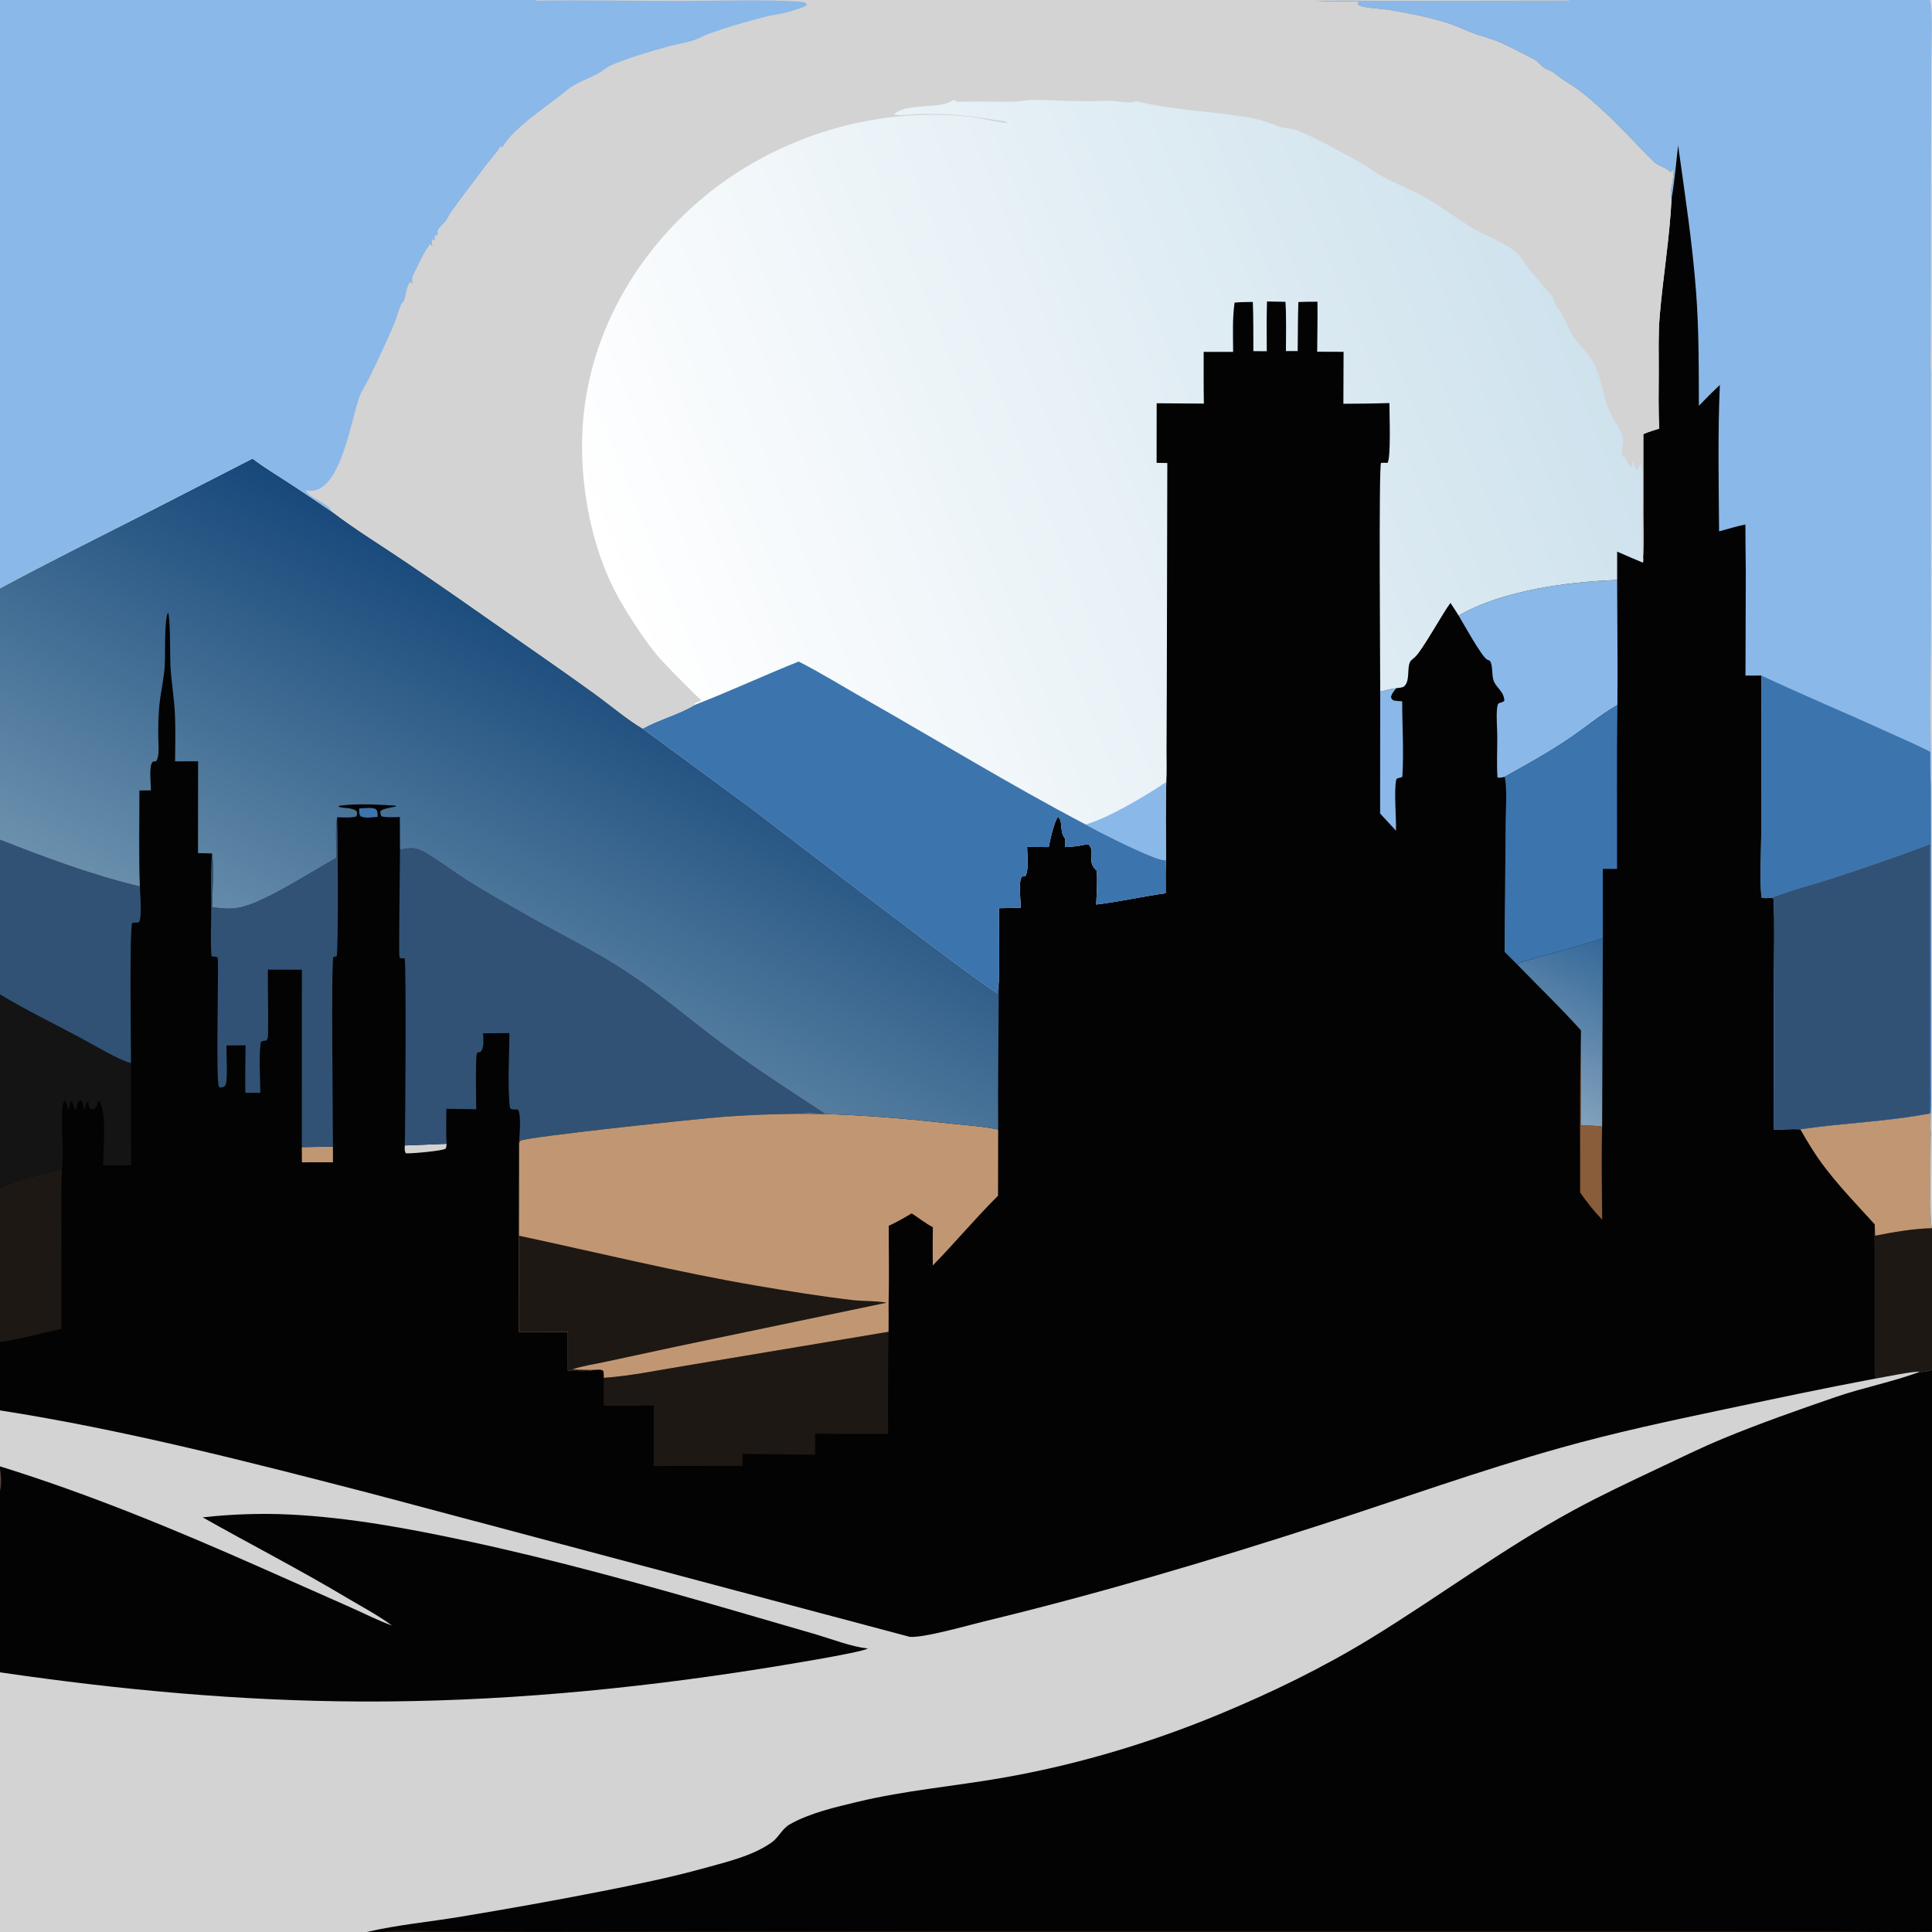
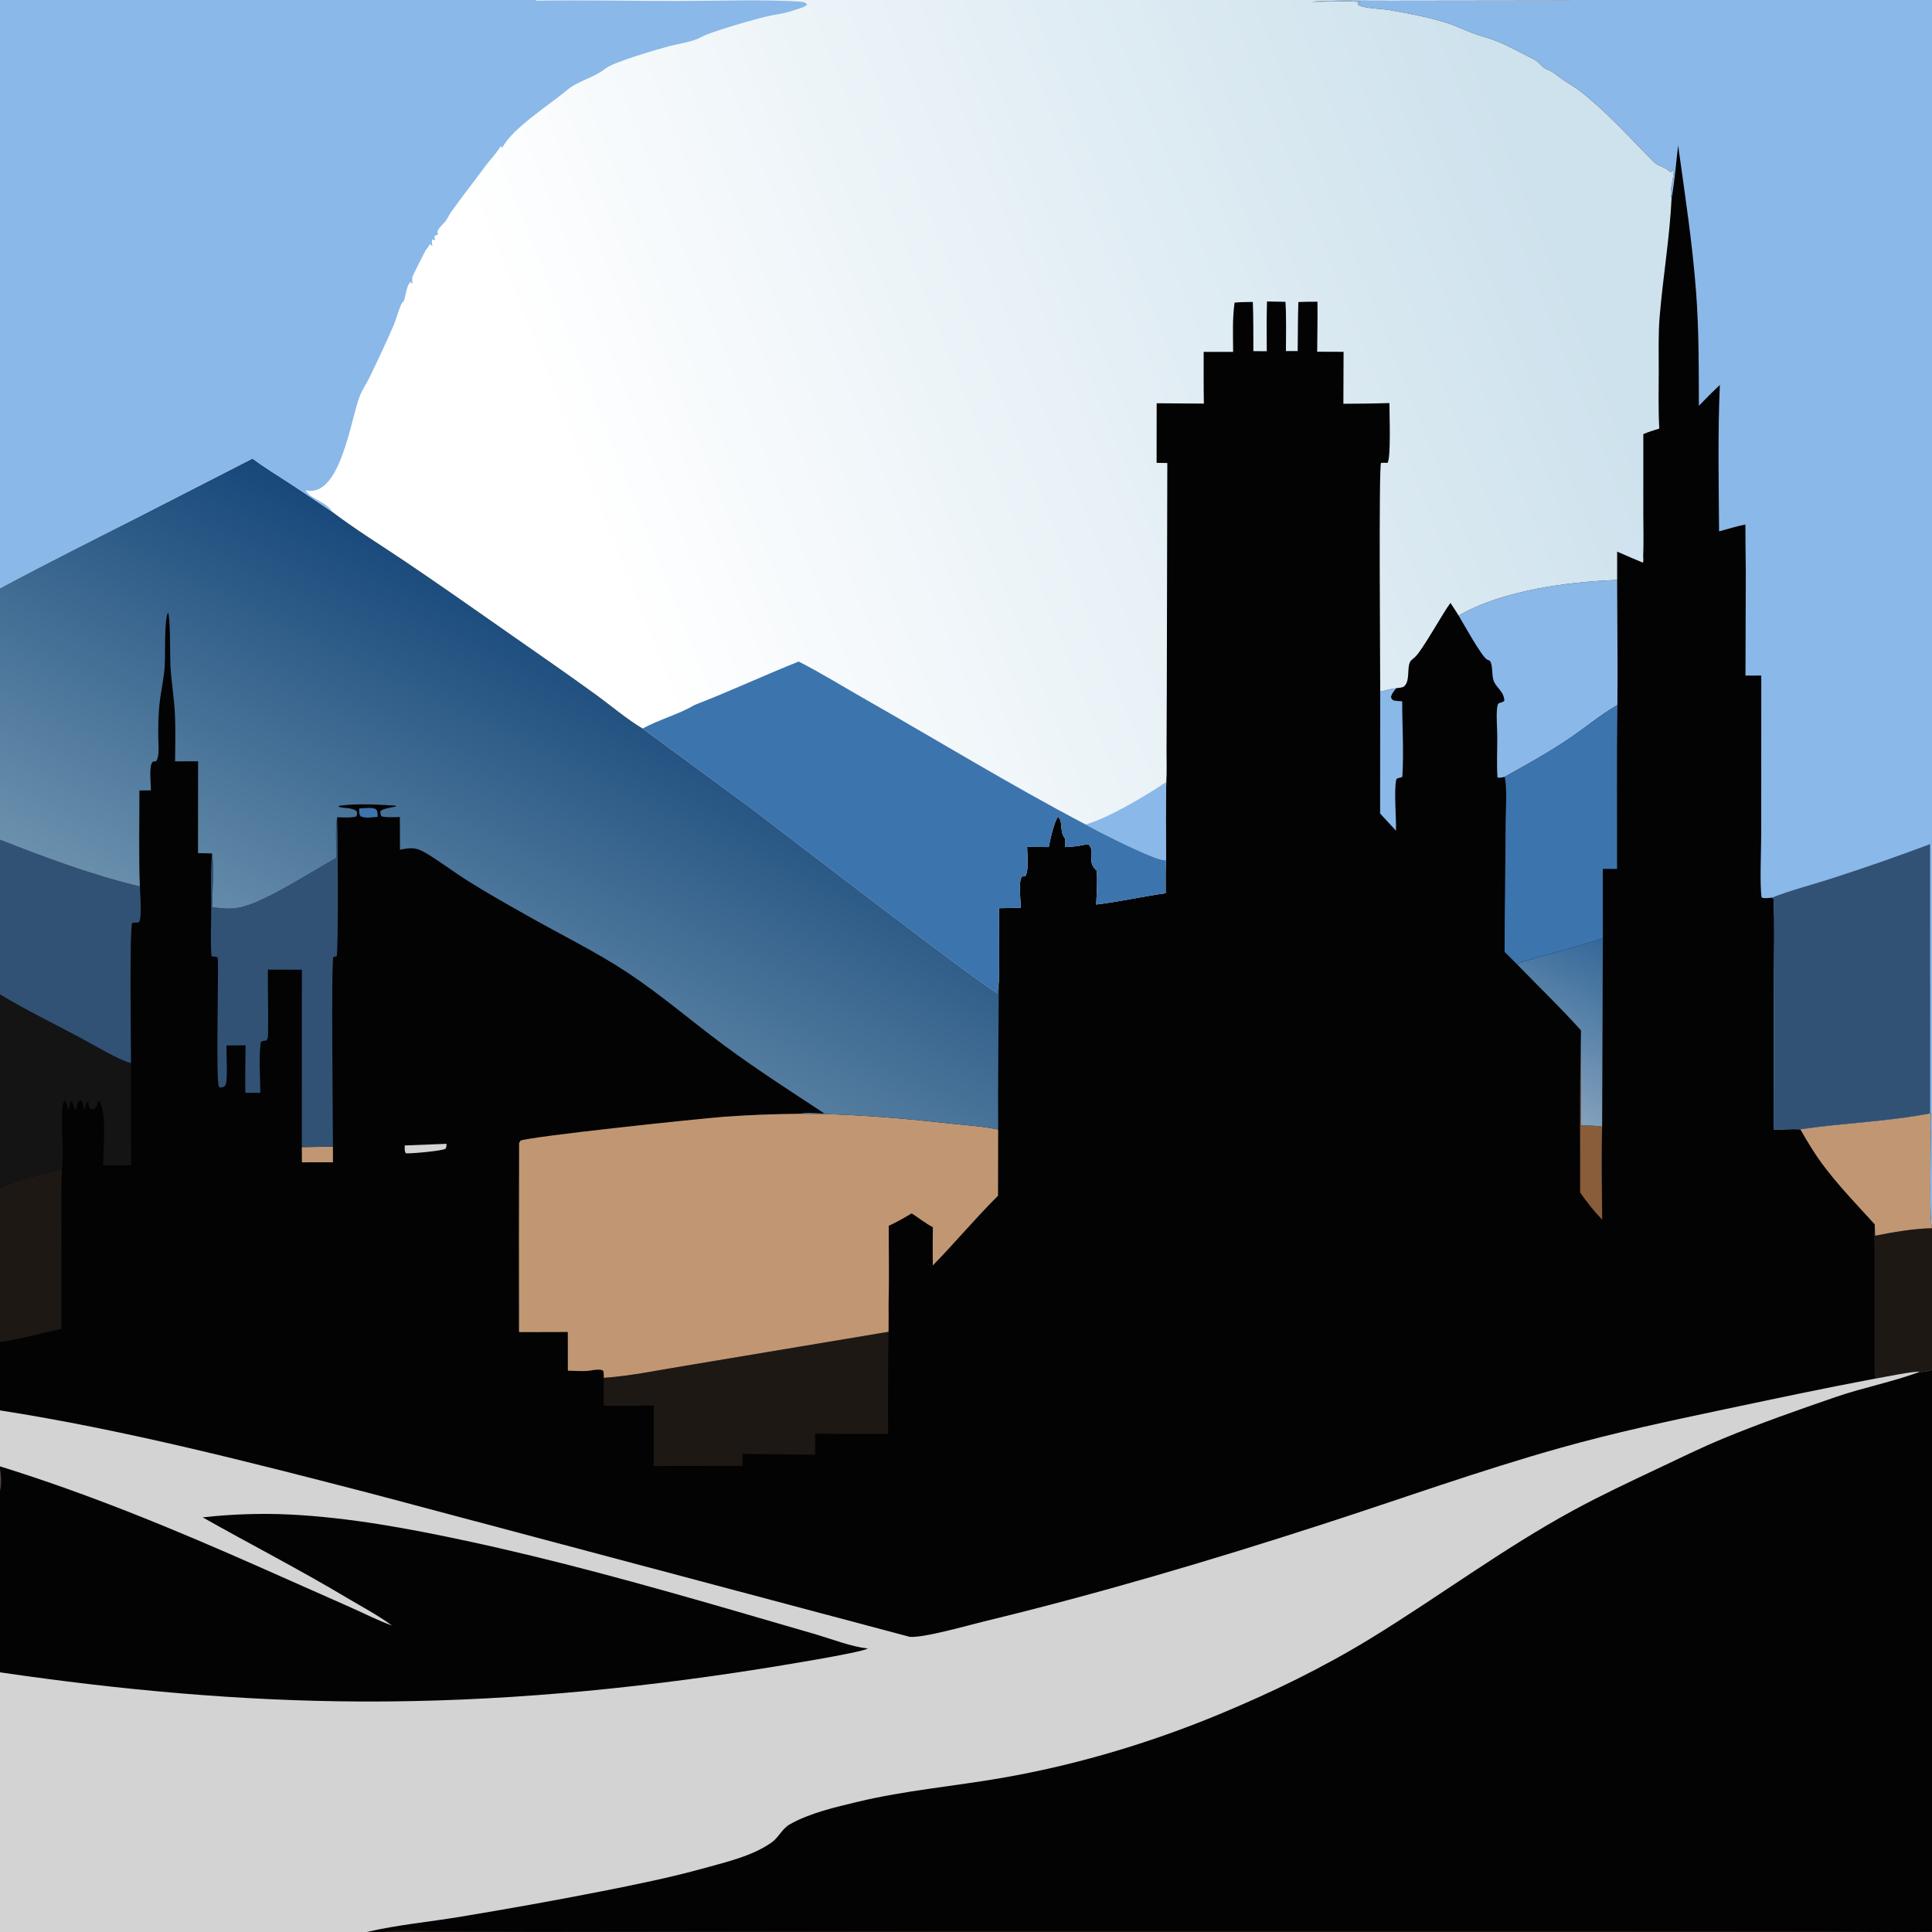
<svg xmlns="http://www.w3.org/2000/svg" version="1.1" style="display: block;" viewBox="0 0 2048 2048" width="1024" height="1024">
  <rect x="0" y="0" width="2048" height="2048" fill="#333333" stroke="none" />
  <defs>
    <linearGradient id="Gradient1" gradientUnits="userSpaceOnUse" x1="1707.65" y1="1002.55" x2="1624.3" y2="1162.55">
      <stop class="stop0" offset="0" stop-opacity="1" stop-color="rgb(53,104,153)" />
      <stop class="stop1" offset="1" stop-opacity="1" stop-color="rgb(130,161,188)" />
    </linearGradient>
    <linearGradient id="Gradient2" gradientUnits="userSpaceOnUse" x1="644.241" y1="674.984" x2="432.416" y2="1102.34">
      <stop class="stop0" offset="0" stop-opacity="1" stop-color="rgb(23,72,122)" />
      <stop class="stop1" offset="1" stop-opacity="1" stop-color="rgb(106,144,173)" />
    </linearGradient>
    <linearGradient id="Gradient3" gradientUnits="userSpaceOnUse" x1="1645.72" y1="255.228" x2="659.355" y2="645.452">
      <stop class="stop0" offset="0" stop-opacity="1" stop-color="rgb(206,226,237)" />
      <stop class="stop1" offset="1" stop-opacity="1" stop-color="rgb(255,255,255)" />
    </linearGradient>
  </defs>
  <path transform="translate(0,0)" fill="rgb(3,3,3)" d="M 0 0 L 568.462 0 L 1663.54 0 L 2045.57 0 L 2048 0 L 2048 398.36 L 2048 792 L 2048 893.637 L 2048 1203.46 L 2048 1301.3 L 2048 1301.94 L 2048 1452.13 L 2048 2047.32 L 2048 2048 L 1007 2048 L 406.48 2048 L 388.79 2048 L 0 2048 L 0 1772.73 L 0 1580.57 L 0 1556.88 L 0 1554.42 L 0 1495.08 L 0 1422.46 L 0 1259.76 L 0 1054.1 L 0 890.159 L 0 623.596 L 0 0.914 L 0 0 z" />
  <path transform="translate(0,0)" fill="rgb(60,116,173)" d="M 380.832 856.887 C 386.558 857.051 393.256 855.298 398.542 857.734 C 400.739 860.611 400.184 862.405 400.24 865.961 C 394.652 866.246 387.314 867.716 382.238 865.299 C 380.268 862.371 380.823 860.362 380.832 856.887 z" />
  <path transform="translate(0,0)" fill="rgb(211,211,211)" d="M 429.084 1214.22 L 473.414 1212.49 C 473.227 1213.97 473.366 1216.81 472.136 1217.71 C 468.894 1220.08 435.145 1222.98 430.327 1222.59 C 428.55 1220.2 429.063 1217.07 429.084 1214.22 z" />
  <path transform="translate(0,0)" fill="rgb(193,151,115)" d="M 319.95 1215.98 L 352.923 1215.5 L 352.974 1232.05 L 320.05 1232.12 L 319.95 1215.98 z" />
  <path transform="translate(0,0)" fill="rgb(137,92,58)" d="M 1675.66 1108.9 C 1676.14 1136.89 1675.82 1164.91 1675.76 1192.9 C 1683.37 1193 1690.78 1193.22 1698.34 1194.21 C 1697.48 1227.08 1698.08 1260.08 1698.39 1292.96 C 1689.72 1283.9 1682.1 1274.4 1674.98 1264.09 C 1675.11 1212.4 1674.46 1160.57 1675.66 1108.9 z" />
  <path transform="translate(0,0)" fill="rgb(138,184,232)" d="M 1463.09 733.107 C 1468.77 731.601 1474.27 730.321 1480.09 729.496 C 1477.73 732.444 1475.6 734.87 1474.51 738.533 C 1475.03 741.112 1475.25 740.992 1477.39 742.605 C 1480.4 743.029 1483.35 743.278 1486.39 743.434 C 1486.38 769.814 1488.25 797.125 1486.52 823.38 C 1484.13 825.213 1480.5 823.957 1479.93 827.051 C 1477.6 839.69 1480.17 866.315 1479.81 880.604 L 1462.98 862.359 L 1463.09 733.107 z" />
  <path transform="translate(0,0)" fill="url(#Gradient1)" d="M 1608.03 1022.14 C 1616.25 1018.52 1625.46 1016.27 1634.09 1013.75 C 1655.58 1007.48 1678.15 1002.19 1699.08 994.366 L 1698.34 1194.21 C 1690.78 1193.22 1683.37 1193 1675.76 1192.9 C 1675.82 1164.91 1676.14 1136.89 1675.66 1108.9 L 1675.9 1092.25 C 1654.29 1068.14 1630.57 1045.41 1608.03 1022.14 z" />
  <path transform="translate(0,0)" fill="rgb(30,24,20)" d="M 1987.26 1297.83 C 1987.51 1301.85 1987.65 1305.84 1987.66 1309.88 C 2007 1306.1 2028.31 1302.32 2048 1301.94 L 2048 1452.13 C 2043.85 1453.21 2039.31 1454.73 2034.99 1454.19 C 2030.48 1452.9 1994.88 1460.28 1987.7 1461.4 C 1986.56 1450.74 1987.11 1439.45 1987.1 1428.71 L 1987.08 1373.85 L 1987.02 1327.39 C 1986.95 1317.6 1986.28 1307.58 1987.26 1297.83 z" />
  <path transform="translate(0,0)" fill="rgb(30,24,20)" d="M 0 1259.76 C 15.186 1250.9 47.354 1244.48 65.608 1239.62 C 64.662 1259.82 65.162 1280.21 65.113 1300.44 L 64.997 1408.68 C 43.731 1413.21 21.44 1419.65 0 1422.46 L 0 1259.76 z" />
  <path transform="translate(0,0)" fill="rgb(193,151,115)" d="M 2046.09 1180.18 L 2046.78 1180.02 C 2046.74 1187.64 2046.16 1195.74 2047 1203.29 L 2046.72 1204.31 C 2046.74 1218.49 2045.08 1294.53 2048 1301.3 L 2048 1301.94 C 2028.31 1302.32 2007 1306.1 1987.66 1309.88 C 1987.65 1305.84 1987.51 1301.85 1987.26 1297.83 C 1964.06 1272.15 1938.68 1246.76 1920.41 1217.24 C 1916.19 1210.63 1912.23 1203.94 1908.4 1197.1 C 1953.91 1190.32 2000.91 1189.01 2046.09 1180.18 z" />
  <path transform="translate(0,0)" fill="rgb(20,20,20)" d="M 0 1054.1 C 27.166 1070.47 56.089 1084.65 84.117 1099.51 C 96.831 1106.26 126.498 1124.16 138.864 1126.85 L 139.034 1235.17 C 129.122 1235.2 119.167 1235.03 109.264 1235.42 C 109.481 1218.93 112.393 1188.77 107.934 1173.97 L 106.214 1168.16 L 103.861 1167.09 C 103.16 1171.08 102.802 1173.3 99.388 1175.9 C 96.96 1175.86 96.775 1175.56 94.786 1174.1 C 93.971 1171.81 93.723 1169.6 93.445 1167.2 C 91.023 1169.29 90.814 1171.96 90.177 1174.92 L 89.275 1175.67 C 86.772 1172.46 89.178 1169.86 86.216 1166.72 L 84.127 1166.51 C 81.799 1169.02 81.612 1171.57 81.309 1174.91 L 79.932 1175.92 C 76.984 1173.29 78.338 1167.48 74.886 1167.52 C 73.391 1170.15 74.623 1174.32 72.281 1175.66 L 72.486 1174.12 L 72.036 1175.22 C 71.235 1172.38 70.711 1169.01 68.814 1166.75 C 66.213 1169.05 66.108 1173.37 65.905 1176.72 C 64.686 1196.81 67.969 1220.32 65.608 1239.62 C 47.354 1244.48 15.186 1250.9 0 1259.76 L 0 1054.1 z" />
  <path transform="translate(0,0)" fill="rgb(49,82,117)" d="M 356.816 909.338 C 356.697 895.521 355.252 879.939 357.396 866.331 C 358.238 878.987 358.714 1011.07 356.873 1013.7 L 353.39 1014.36 C 350.906 1020.66 352.961 1193.21 352.923 1215.5 L 319.95 1215.98 L 319.996 1027.93 L 283.984 1027.85 C 283.737 1049.43 284.57 1071.05 284.16 1092.63 C 284.104 1095.58 284.47 1100.99 282.355 1103.04 C 279.79 1103.25 278.624 1103.15 276.433 1104.7 C 274.13 1121.9 275.869 1141.12 275.967 1158.48 L 260.022 1158.36 C 259.828 1141.59 260.155 1124.79 260.282 1108.02 L 240.025 1108.25 C 239.865 1115.92 241.656 1145.96 238.925 1150.26 C 237.493 1152.51 236.009 1152.49 233.634 1152.94 L 231.917 1151.71 C 228.839 1142.8 231.735 1034.34 230.928 1015.52 C 228.987 1012.97 226.879 1015.06 224.146 1013.38 C 222.957 996.929 223.901 979.727 223.927 963.189 C 223.957 943.879 222.984 923.889 224.763 904.689 C 227.191 919.959 225.031 945.333 224.824 961.596 C 234.377 962.917 243.381 964 252.967 962.219 C 280 957.195 330.412 923.722 356.816 909.338 z" />
  <path transform="translate(0,0)" fill="rgb(138,184,232)" d="M 1714.23 614.787 C 1714.36 658.969 1714.9 703.174 1714.52 747.354 C 1696.71 757.629 1680.47 771.421 1663.38 782.943 C 1641.17 797.916 1618.37 810.457 1595.07 823.498 C 1592.48 823.953 1589.83 825.001 1587.38 823.967 C 1586.46 809.906 1587.21 795.615 1587.17 781.516 C 1587.14 771.935 1586.13 762.091 1586.8 752.543 C 1587.54 741.991 1589.9 746.95 1594.65 742.884 C 1594.42 732.614 1585.5 729.12 1582.98 720.512 C 1581.23 714.534 1582.65 705.684 1579.37 700.529 C 1578.94 700.336 1578.5 700.15 1578.06 699.951 C 1577.51 699.7 1576.97 699.425 1576.42 699.176 C 1570.93 696.699 1550.48 659.564 1546.18 652.472 C 1592.72 625.807 1661.15 616.709 1714.23 614.787 z" />
  <path transform="translate(0,0)" fill="rgb(49,82,117)" d="M 0 890.159 C 48.365 909.147 97.663 927.562 148.248 939.684 C 148.451 946.874 150.872 972.57 147.274 977.712 C 144.91 977.935 142.549 978.131 140.182 978.307 C 137.156 982.827 138.851 1110.22 138.864 1126.85 C 126.498 1124.16 96.831 1106.26 84.117 1099.51 C 56.089 1084.65 27.166 1070.47 0 1054.1 L 0 890.159 z" />
  <path transform="translate(0,0)" fill="rgb(60,116,173)" d="M 1595.07 823.498 C 1618.37 810.457 1641.17 797.916 1663.38 782.943 C 1680.47 771.421 1696.71 757.629 1714.52 747.354 C 1713.7 805.258 1714.27 863.212 1714.15 921.124 L 1699.04 921.024 L 1699.08 994.366 C 1678.15 1002.19 1655.58 1007.48 1634.09 1013.75 C 1625.46 1016.27 1616.25 1018.52 1608.03 1022.14 L 1594.94 1009.09 C 1594.81 964.181 1595.95 919.182 1595.97 874.25 C 1595.97 859.332 1597.93 837.547 1595.07 823.498 z" />
  <path transform="translate(0,0)" fill="rgb(30,24,20)" d="M 941.918 1411.72 C 941.271 1447.77 941.189 1483.91 941.43 1519.97 C 915.69 1519.88 889.811 1520.35 864.09 1519.56 L 864.052 1542.08 L 787.266 1541.17 L 787.178 1553.83 L 693.004 1554.09 L 693.01 1489.91 C 675.316 1490.04 657.611 1490.29 639.917 1490.15 C 639.928 1480.3 639.71 1470.39 640.008 1460.54 C 669.318 1458.59 703.085 1451.39 732.498 1446.72 L 941.918 1411.72 z" />
-   <path transform="translate(0,0)" fill="rgb(49,82,117)" d="M 424.028 900.762 C 439.398 897.405 444.027 899.38 457.148 907.766 C 470.031 916 482.308 925.14 495.231 933.335 C 516.435 946.782 538.426 959.016 560.277 971.375 C 595.061 991.049 632.014 1009.1 665.325 1031.11 C 700.337 1054.24 732.48 1082.03 766.155 1107.06 C 800.908 1132.9 837.713 1156.52 873.895 1180.32 C 866.294 1180.23 855.452 1178.73 848.18 1180.6 C 821.121 1180.89 794.244 1181.81 767.245 1183.83 C 742.624 1185.66 558.436 1205.03 551.527 1209.25 L 550.76 1210.94 L 550.26 1211.17 C 550.556 1204.5 552.882 1180.65 548.943 1176.16 C 545.826 1176.07 543.096 1176.69 540.618 1174.7 C 537.797 1152.03 539.915 1118.83 539.991 1095.13 L 512.123 1095.35 C 512.226 1100.88 513.559 1109.91 509.824 1114.44 C 508.689 1115.82 506.704 1115.23 505.91 1116.1 C 504.675 1117.44 504.725 1126.57 504.668 1128.82 C 504.272 1144.45 504.725 1160.19 504.822 1175.82 L 473.166 1175.34 C 473.146 1187.65 472.653 1200.21 473.414 1212.49 L 429.084 1214.22 C 429.669 1195.15 430.849 1019.44 428.872 1015.95 L 424.61 1015.78 C 424.216 1015.32 423.692 1014.95 423.426 1014.41 C 422.57 1012.66 424.028 909.213 424.028 900.762 z" />
  <path transform="translate(0,0)" fill="rgb(193,151,115)" d="M 848.18 1180.6 C 900.762 1180.65 953.068 1185.02 1005.3 1190.81 C 1022.62 1192.73 1041.1 1193.71 1058.11 1197.38 L 1057.97 1256.66 L 1057.96 1267.52 C 1034.01 1291.36 1012.39 1317.31 988.785 1341.44 C 988.663 1327.91 988.653 1314.39 988.872 1300.86 C 980.843 1296.77 973.983 1291.01 966.4 1286.23 C 958.426 1291 950.58 1295.55 942.106 1299.41 C 942.052 1327.13 942.695 1355.03 941.944 1382.73 C 941.95 1392.39 942.113 1402.07 941.918 1411.72 L 732.498 1446.72 C 703.085 1451.39 669.318 1458.59 640.008 1460.54 C 640.101 1457.87 640.152 1455.68 639.402 1453.07 C 636.334 1451.25 633.054 1452.04 629.547 1452.19 C 621.09 1454.23 610.652 1453.09 601.947 1452.97 L 601.899 1411.98 L 550.169 1412.11 L 550.093 1309.88 L 550.26 1211.17 L 550.76 1210.94 L 551.527 1209.25 C 558.436 1205.03 742.624 1185.66 767.245 1183.83 C 794.244 1181.81 821.121 1180.89 848.18 1180.6 z" />
-   <path transform="translate(0,0)" fill="rgb(30,24,20)" d="M 550.093 1309.88 C 634.205 1327.9 717.35 1348.4 802.229 1362.89 C 835.835 1368.63 869.734 1374.12 903.596 1378.1 C 915.619 1379.51 928.127 1378.72 940 1380.91 L 717.486 1427.32 L 641.636 1443.64 C 630.304 1446.14 617.476 1447.84 606.577 1451.66 C 614.246 1452.08 621.867 1452.2 629.547 1452.19 C 621.09 1454.23 610.652 1453.09 601.947 1452.97 L 601.899 1411.98 L 550.169 1412.11 L 550.093 1309.88 z" />
  <path transform="translate(0,0)" fill="rgb(138,184,232)" d="M 1663.54 0 L 2045.57 0 L 2048 0 L 2048 398.36 L 2048 792 L 2048 893.637 L 2048 1203.46 L 2048 1301.3 C 2045.08 1294.53 2046.74 1218.49 2046.72 1204.31 L 2047 1203.29 C 2046.16 1195.74 2046.74 1187.64 2046.78 1180.02 L 2046.09 1180.18 C 2000.91 1189.01 1953.91 1190.32 1908.4 1197.1 C 1899.04 1196.67 1889.51 1197.35 1880.14 1197.66 L 1880.42 1035.76 C 1880.49 1008.25 1881.33 980.442 1880.07 952.97 L 1878.24 951.503 C 1874.66 951.876 1870.94 952.611 1867.45 951.445 C 1865.22 940.178 1866.97 897.89 1866.97 884.499 L 1867.01 716.091 L 1850.27 716.18 L 1850.62 605.09 C 1850.29 588.734 1850.32 572.354 1850.19 555.993 C 1840.81 557.882 1831.52 560.775 1822.29 563.268 C 1821.91 511.674 1820.84 459.625 1823.12 408.088 C 1815.47 415.238 1808.14 422.607 1800.88 430.145 C 1800.78 390.125 1800.94 350.223 1797.98 310.275 C 1794.11 258.152 1786.06 206.021 1778.9 154.25 C 1776.6 172.808 1775.28 191.82 1771.94 210.19 C 1768.8 200.266 1775.59 189.732 1773.18 179.836 L 1772.69 179.852 C 1771.89 182.218 1772.61 181.366 1770.79 182.588 C 1770.21 182.104 1769.61 181.641 1769.05 181.132 C 1764.39 176.876 1757.21 175.876 1752.95 171.581 C 1727.81 146.242 1703.61 118.895 1675.3 96.879 C 1669.31 92.216 1662.62 88.497 1656.36 84.207 C 1651.76 81.051 1645.67 75.532 1640.44 73.826 C 1633.92 71.7 1632.21 65.946 1625.87 62.824 C 1612.85 56.41 1598.93 48.44 1585.49 43.195 C 1577.26 39.988 1568.54 37.957 1560.28 34.795 C 1552.05 31.643 1544.33 27.818 1535.9 25.036 C 1515.5 18.308 1493.4 14.235 1472.25 10.587 C 1465.18 9.367 1446.49 8.774 1440.71 5.772 C 1439.36 5.07 1439.79 5.042 1439.25 3.29 C 1439.83 3.087 1440.41 2.873 1441 2.681 C 1441.44 2.54 1441.88 2.42 1442.31 2.29 C 1432.59 0.545 1402.34 2.003 1389.95 1.825 C 1417.91 -0.237 1446.91 1.02 1475.01 0.802 L 1663.84 0.55 L 1663.54 0 z" />
-   <path transform="translate(0,0)" fill="rgb(211,211,211)" d="M 2045.57 0 L 2048 0 L 2048 398.36 L 2048 792 L 2048 893.637 L 2048 1203.46 L 2048 1301.3 C 2045.08 1294.53 2046.74 1218.49 2046.72 1204.31 L 2047 1203.29 C 2046.16 1195.74 2046.74 1187.64 2046.78 1180.02 C 2047.55 1169.16 2047.03 1157.93 2047.05 1147.04 L 2047.06 1084.61 L 2046.92 893.953 L 2046.79 833.492 C 2047.45 819.711 2046.99 805.79 2046.82 792 C 2045.44 748.68 2046.95 704.796 2047.04 661.414 L 2046.86 399.413 L 2047.17 398.269 C 2046 386.087 2046.74 373.181 2046.75 360.934 L 2046.83 292.048 L 2047.19 68.626 C 2047.18 56.887 2049.18 9.673 2046.12 1.019 L 2045.57 0 z" />
-   <path transform="translate(0,0)" fill="rgb(60,116,173)" d="M 1867.01 716.091 C 1911.36 736.915 1956.7 755.72 2001.26 776.132 C 2016.2 782.98 2031.64 789.376 2046.18 797.011 C 2046.27 809.065 2045.84 821.486 2046.79 833.492 L 2046.92 893.953 L 2047.06 1084.61 L 2047.05 1147.04 C 2047.03 1157.93 2047.55 1169.16 2046.78 1180.02 L 2046.09 1180.18 L 2046 894.794 C 2011.42 907.792 1976.24 920.044 1941.08 931.384 C 1920.23 938.109 1898.63 943.538 1878.24 951.503 C 1874.66 951.876 1870.94 952.611 1867.45 951.445 C 1865.22 940.178 1866.97 897.89 1866.97 884.499 L 1867.01 716.091 z" />
  <path transform="translate(0,0)" fill="rgb(49,82,117)" d="M 1878.24 951.503 C 1898.63 943.538 1920.23 938.109 1941.08 931.384 C 1976.24 920.044 2011.42 907.792 2046 894.794 L 2046.09 1180.18 C 2000.91 1189.01 1953.91 1190.32 1908.4 1197.1 C 1899.04 1196.67 1889.51 1197.35 1880.14 1197.66 L 1880.42 1035.76 C 1880.49 1008.25 1881.33 980.442 1880.07 952.97 L 1878.24 951.503 z" />
  <path transform="translate(0,0)" fill="url(#Gradient2)" d="M 267.712 486.086 C 279.895 495.408 293.339 503.429 306.186 511.809 C 321.641 521.891 336.844 532.327 352.163 542.611 C 376.981 561.427 404.061 578.064 429.901 595.491 C 467.255 620.683 504.104 646.644 541.023 672.466 C 570.981 693.419 601.116 714.221 630.712 735.677 C 647.327 747.722 663.642 761.823 681.161 772.306 L 794.953 855.92 C 824.245 877.882 1048.06 1050.82 1057.5 1052.66 C 1057.84 1048.96 1058 1045.09 1058.75 1041.45 C 1058.61 1093.42 1057.76 1145.4 1058.11 1197.38 C 1041.1 1193.71 1022.62 1192.73 1005.3 1190.81 C 953.068 1185.02 900.762 1180.65 848.18 1180.6 C 855.452 1178.73 866.294 1180.23 873.895 1180.32 C 837.713 1156.52 800.908 1132.9 766.155 1107.06 C 732.48 1082.03 700.337 1054.24 665.325 1031.11 C 632.014 1009.1 595.061 991.049 560.277 971.375 C 538.426 959.016 516.435 946.782 495.231 933.335 C 482.308 925.14 470.031 916 457.148 907.766 C 444.027 899.38 439.398 897.405 424.028 900.762 L 423.848 866.059 C 417.39 866.225 410.843 866.78 404.493 865.419 C 402.99 863.416 403.339 862.1 403.22 859.677 C 406.697 856.964 415.464 855.901 419.845 854.804 L 419.257 854 C 399.985 852.878 378.833 851.527 359.699 854.124 L 358.806 855.18 L 358.762 854.33 L 358.364 854.981 C 364.392 857.307 373.216 855.526 378.273 860.176 C 378.48 862.373 378.73 863.606 377.564 865.548 C 371.252 867.126 363.903 866.411 357.396 866.331 C 355.252 879.939 356.697 895.521 356.816 909.338 C 330.412 923.722 280 957.195 252.967 962.219 C 243.381 964 234.377 962.917 224.824 961.596 C 225.031 945.333 227.191 919.959 224.763 904.689 L 209.893 904.305 L 209.97 807.007 L 185.601 807.079 C 185.707 791.024 186.149 774.85 185.521 758.81 C 184.846 741.581 181.921 724.86 180.75 707.775 C 180.101 698.31 180.871 654.427 178.031 649.256 C 173.917 658.605 175.396 693.557 174.617 706.025 C 173.859 718.139 171.125 730.218 169.553 742.255 C 167.792 755.745 167.59 769.512 167.787 783.102 C 167.878 789.43 169.385 801.921 165.376 807.087 C 164.083 807.213 162.283 806.92 161.436 808.038 C 157.834 812.79 159.946 831.528 160.037 837.778 L 147.802 837.971 C 147.822 871.783 146.982 905.918 148.248 939.684 C 97.663 927.562 48.365 909.147 0 890.159 L 0 623.596 C 50.255 596.602 101.356 571.132 152.202 545.276 L 267.712 486.086 z" />
  <path transform="translate(0,0)" fill="rgb(211,211,211)" d="M 2048 1452.13 L 2048 2047.32 L 2048 2048 L 1007 2048 L 406.48 2048 L 388.79 2048 L 0 2048 L 0 1772.73 L 0 1580.57 L 0 1556.88 L 0 1554.42 L 0 1495.08 C 132.142 1515.66 267.016 1550.46 396.512 1584.02 L 964.426 1735.13 C 979.596 1736.33 1026.23 1722.85 1043.4 1718.7 C 1163.67 1689.62 1282.8 1654.36 1400.5 1616.27 C 1485.13 1588.88 1569.12 1558.65 1654.79 1534.6 C 1712 1518.54 1769.57 1506.26 1827.66 1494.01 C 1881 1482.76 1934.12 1471.46 1987.7 1461.4 C 1994.88 1460.28 2030.48 1452.9 2034.99 1454.19 C 2039.31 1454.73 2043.85 1453.21 2048 1452.13 z" />
  <path transform="translate(0,0)" fill="rgb(3,3,3)" d="M 0 1554.42 C 95.248 1583.95 186.392 1621.79 277.451 1662.13 L 371.559 1703.85 C 386.072 1710.24 400.588 1717.83 415.514 1723.12 C 400.603 1712.12 383.442 1703.14 367.526 1693.63 C 317.416 1663.71 265.622 1637.15 214.876 1608.46 C 245.092 1605.05 276.919 1603.97 307.291 1605.46 C 370.301 1608.57 433.407 1620.32 494.979 1633.51 C 588.181 1653.49 680.132 1679.02 771.69 1705.43 L 865.454 1732.7 C 883.05 1737.9 901.913 1745.46 920.098 1747.52 C 911.26 1752.23 822.254 1766.49 805.841 1769.08 C 666.317 1791.1 524.892 1804.21 383.547 1803.68 C 255.042 1803.2 127.055 1791.34 0 1772.73 L 0 1580.57 L 0 1556.88 L 0 1554.42 z" />
  <path transform="translate(0,0)" fill="rgb(78,64,61)" d="M 0 1556.88 C 1.553 1563.79 1.897 1573.76 0 1580.57 L 0 1556.88 z" />
  <path transform="translate(0,0)" fill="rgb(3,3,3)" d="M 2048 1452.13 L 2048 2047.32 L 2048 2048 L 1007 2048 L 406.48 2048 L 388.79 2048 C 420.812 2040.46 454.733 2037.35 487.255 2031.96 C 537.036 2023.71 586.586 2014.91 636.095 2005.17 C 673.077 1997.88 710.198 1990.38 746.531 1980.3 C 770.141 1973.76 798.015 1967.33 818.148 1952.92 C 825.616 1947.58 828.998 1938.49 837.284 1933.83 C 858.656 1921.79 885.284 1915.73 909.02 1910.03 C 959.34 1897.93 1010.99 1893.52 1061.87 1884.7 C 1140.58 1871.08 1218.44 1847.88 1292.2 1817.31 C 1347.73 1794.29 1402.21 1767.88 1453.49 1736.45 C 1525.69 1692.2 1593.42 1641.44 1668.01 1600.9 C 1697.12 1585.08 1727.2 1570.96 1757.14 1556.81 C 1780.25 1545.89 1803.26 1534.55 1826.88 1524.79 C 1865.74 1508.75 1906.22 1494.55 1945.99 1480.86 C 1975.18 1470.82 2006.14 1464.93 2034.99 1454.19 C 2039.31 1454.73 2043.85 1453.21 2048 1452.13 z" />
  <path transform="translate(0,0)" fill="rgb(30,24,20)" d="M 406.48 2048 C 418.662 2044.68 443.741 2046.92 457.147 2046.98 L 565.354 2047.52 L 1007 2046.97 L 1709.29 2046.97 L 1935.89 2047.19 C 1972.32 2047.24 2011.9 2048.89 2048 2047.32 L 2048 2048 L 1007 2048 L 406.48 2048 z" />
  <path transform="translate(0,0)" fill="url(#Gradient3)" d="M 0 0 L 568.462 0 L 1663.54 0 L 1663.84 0.55 L 1475.01 0.802 C 1446.91 1.02 1417.91 -0.237 1389.95 1.825 C 1402.34 2.003 1432.59 0.545 1442.31 2.29 C 1441.88 2.42 1441.44 2.54 1441 2.681 C 1440.41 2.873 1439.83 3.087 1439.25 3.29 C 1439.79 5.042 1439.36 5.07 1440.71 5.772 C 1446.49 8.774 1465.18 9.367 1472.25 10.587 C 1493.4 14.235 1515.5 18.308 1535.9 25.036 C 1544.33 27.818 1552.05 31.643 1560.28 34.795 C 1568.54 37.957 1577.26 39.988 1585.49 43.195 C 1598.93 48.44 1612.85 56.41 1625.87 62.824 C 1632.21 65.946 1633.92 71.7 1640.44 73.826 C 1645.67 75.532 1651.76 81.051 1656.36 84.207 C 1662.62 88.497 1669.31 92.216 1675.3 96.879 C 1703.61 118.895 1727.81 146.242 1752.95 171.581 C 1757.21 175.876 1764.39 176.876 1769.05 181.132 C 1769.61 181.641 1770.21 182.104 1770.79 182.588 C 1772.61 181.366 1771.89 182.218 1772.69 179.852 L 1773.18 179.836 C 1775.59 189.732 1768.8 200.266 1771.94 210.19 C 1769.96 251.929 1762.77 293.809 1759.31 335.501 C 1757.74 354.464 1758.35 373.891 1758.33 392.911 C 1758.31 413.33 1757.76 433.919 1758.91 454.302 C 1753.24 456.127 1747.43 457.764 1741.98 460.183 L 1741.98 545.371 C 1741.97 560.059 1742.49 574.915 1741.84 589.571 C 1741.87 591.5 1742.44 594.816 1741.48 596.423 C 1732.34 592.657 1723.3 588.69 1714.25 584.737 L 1714.23 614.787 C 1661.15 616.709 1592.72 625.807 1546.18 652.472 C 1543.34 647.975 1540.53 643.462 1537.51 639.085 C 1528.43 651.53 1507.71 689.507 1499.74 696.726 C 1498.56 697.796 1495.79 699.829 1495.02 701.124 C 1491.05 707.781 1495.15 722.263 1488.19 727.746 C 1486.6 729 1482.17 729.23 1480.09 729.496 C 1474.27 730.321 1468.77 731.601 1463.09 733.107 C 1463.12 706.106 1461.42 495.63 1463.93 490.698 C 1466.29 490.454 1468.36 490.533 1470.72 490.718 C 1474.68 486.589 1472.8 436.813 1472.82 427.239 C 1456.55 427.8 1440.31 427.949 1424.04 428 L 1424.25 372.953 L 1396.26 372.84 C 1396.39 355.18 1396.78 337.467 1396.54 319.812 C 1389.82 319.903 1383.04 319.809 1376.34 320.177 C 1375.68 337.489 1375.9 354.796 1375.6 372.111 L 1363.14 372.169 C 1363.1 354.853 1363.74 337.214 1362.64 319.944 L 1343.08 319.57 C 1342.51 337.135 1342.75 354.73 1342.82 372.303 L 1328.63 372.242 C 1328.5 354.878 1328.76 337.405 1328.04 320.06 C 1321.62 320.213 1315.08 320.117 1308.7 320.771 C 1306.27 337.956 1307.11 355.69 1307.18 373.019 L 1275.93 373.022 C 1275.97 391.283 1275.79 409.573 1276.15 427.831 L 1226.12 427.484 L 1226.05 490.64 L 1237.4 490.822 L 1236.86 727.849 L 1236.59 795.028 C 1236.54 806.274 1237.01 817.79 1236.32 829.008 C 1235.4 856.385 1235.96 883.921 1235.98 911.319 C 1235.5 923.155 1235.63 934.991 1235.68 946.833 C 1211.11 950.334 1186.59 955.843 1162.02 958.819 C 1162.49 946.904 1163.61 934.809 1162.5 922.915 C 1162.25 922.66 1161.99 922.408 1161.74 922.15 C 1157.67 917.961 1156.76 915.338 1156.9 909.521 C 1157.01 904.95 1158.01 900.231 1154.94 896.359 C 1153.98 895.149 1154.11 895.452 1152.57 894.877 C 1144.63 896.701 1137.32 897.747 1129.17 897.904 C 1129.14 895.495 1129.68 889.571 1128.33 887.885 C 1123.06 881.293 1127.21 871.24 1121.74 865.98 C 1117.72 869.375 1112.77 891.756 1111.72 897.903 L 1088.8 897.728 C 1088.84 905.201 1090.92 922.588 1086.89 928.724 L 1083.11 929.266 C 1079.26 935.938 1082.04 954.22 1082.05 962.331 L 1058.94 962.729 C 1058.88 988.896 1059.62 1015.31 1058.75 1041.45 C 1058 1045.09 1057.84 1048.96 1057.5 1052.66 C 1048.06 1050.82 824.245 877.882 794.953 855.92 L 681.161 772.306 C 663.642 761.823 647.327 747.722 630.712 735.677 C 601.116 714.221 570.981 693.419 541.023 672.466 C 504.104 646.644 467.255 620.683 429.901 595.491 C 404.061 578.064 376.981 561.427 352.163 542.611 C 336.844 532.327 321.641 521.891 306.186 511.809 C 293.339 503.429 279.895 495.408 267.712 486.086 L 152.202 545.276 C 101.356 571.132 50.255 596.602 0 623.596 L 0 0.914 L 0 0 z" />
  <path transform="translate(0,0)" fill="rgb(138,184,232)" d="M 1150.87 874.017 C 1176.13 866.574 1213.9 843.85 1236.32 829.008 C 1235.4 856.385 1235.96 883.921 1235.98 911.319 L 1235.31 911.822 C 1227.47 913.823 1161.75 880.459 1150.87 874.017 z" />
  <path transform="translate(0,0)" fill="rgb(60,116,173)" d="M 736.172 747.342 C 773.357 732.993 809.596 716.035 846.647 701.267 C 870.918 713.679 894.362 728.243 918.071 741.729 C 995.618 785.842 1071.83 832.584 1150.87 874.017 C 1161.75 880.459 1227.47 913.823 1235.31 911.822 L 1235.98 911.319 C 1235.5 923.155 1235.63 934.991 1235.68 946.833 C 1211.11 950.334 1186.59 955.843 1162.02 958.819 C 1162.49 946.904 1163.61 934.809 1162.5 922.915 C 1162.25 922.66 1161.99 922.408 1161.74 922.15 C 1157.67 917.961 1156.76 915.338 1156.9 909.521 C 1157.01 904.95 1158.01 900.231 1154.94 896.359 C 1153.98 895.149 1154.11 895.452 1152.57 894.877 C 1144.63 896.701 1137.32 897.747 1129.17 897.904 C 1129.14 895.495 1129.68 889.571 1128.33 887.885 C 1123.06 881.293 1127.21 871.24 1121.74 865.98 C 1117.72 869.375 1112.77 891.756 1111.72 897.903 L 1088.8 897.728 C 1088.84 905.201 1090.92 922.588 1086.89 928.724 L 1083.11 929.266 C 1079.26 935.938 1082.04 954.22 1082.05 962.331 L 1058.94 962.729 C 1058.88 988.896 1059.62 1015.31 1058.75 1041.45 C 1058 1045.09 1057.84 1048.96 1057.5 1052.66 C 1048.06 1050.82 824.245 877.882 794.953 855.92 L 681.161 772.306 C 698.675 762.668 719.442 757.361 736.172 747.342 z" />
-   <path transform="translate(0,0)" fill="rgb(211,211,211)" d="M 0 0 L 568.462 0 L 1663.54 0 L 1663.84 0.55 L 1475.01 0.802 C 1446.91 1.02 1417.91 -0.237 1389.95 1.825 C 1402.34 2.003 1432.59 0.545 1442.31 2.29 C 1441.88 2.42 1441.44 2.54 1441 2.681 C 1440.41 2.873 1439.83 3.087 1439.25 3.29 C 1439.79 5.042 1439.36 5.07 1440.71 5.772 C 1446.49 8.774 1465.18 9.367 1472.25 10.587 C 1493.4 14.235 1515.5 18.308 1535.9 25.036 C 1544.33 27.818 1552.05 31.643 1560.28 34.795 C 1568.54 37.957 1577.26 39.988 1585.49 43.195 C 1598.93 48.44 1612.85 56.41 1625.87 62.824 C 1632.21 65.946 1633.92 71.7 1640.44 73.826 C 1645.67 75.532 1651.76 81.051 1656.36 84.207 C 1662.62 88.497 1669.31 92.216 1675.3 96.879 C 1703.61 118.895 1727.81 146.242 1752.95 171.581 C 1757.21 175.876 1764.39 176.876 1769.05 181.132 C 1769.61 181.641 1770.21 182.104 1770.79 182.588 C 1772.61 181.366 1771.89 182.218 1772.69 179.852 L 1773.18 179.836 C 1775.59 189.732 1768.8 200.266 1771.94 210.19 C 1769.96 251.929 1762.77 293.809 1759.31 335.501 C 1757.74 354.464 1758.35 373.891 1758.33 392.911 C 1758.31 413.33 1757.76 433.919 1758.91 454.302 C 1753.24 456.127 1747.43 457.764 1741.98 460.183 L 1741.98 545.371 C 1741.97 560.059 1742.49 574.915 1741.84 589.571 C 1741.78 589.297 1741.71 589.025 1741.65 588.75 C 1737.28 567.989 1744.79 503.562 1738.82 490.974 C 1737.01 493.394 1738.33 495.209 1735.81 497.797 C 1733.9 497.227 1733.82 496.883 1732.99 495.111 C 1732.05 493.123 1731.96 490.699 1731.73 488.537 L 1730.3 489.302 C 1730.24 491.497 1730.07 493.383 1729.65 495.541 C 1726.69 493.919 1723.93 487.068 1722.11 483.964 L 1720.51 484.54 C 1717.3 479.045 1722.24 469.228 1720.26 463.006 C 1717.14 453.17 1709.27 443.856 1705.34 434.024 C 1699.7 419.904 1697.71 404.203 1691.92 389.844 C 1686.66 376.827 1675.1 367.966 1667.58 356.552 C 1662.7 349.138 1659.49 339.967 1655.18 332.099 C 1653.22 328.53 1649.69 325.054 1648.17 321.497 C 1647.09 318.962 1646.67 316.256 1645.16 313.88 C 1642.61 309.852 1638.65 306.352 1635.56 302.71 C 1626.99 292.622 1618.42 282.708 1611.08 271.679 C 1603.64 260.495 1572.34 249.049 1560.07 241.328 C 1541.43 229.604 1523.85 216.291 1504.32 205.852 C 1490.74 198.588 1468.23 190.207 1456.45 181.431 C 1445.35 173.167 1387.03 141.79 1373.38 137.713 C 1370.19 136.761 1366.69 136.394 1363.4 135.927 C 1357.35 135.067 1352.51 132.72 1346.82 130.697 C 1338.84 127.86 1330.42 125.68 1322.07 124.289 C 1282.82 117.753 1242.94 116.853 1204.13 107.173 C 1203.89 107.301 1203.65 107.442 1203.4 107.557 C 1197.25 110.363 1182.1 106.33 1174.04 106.791 C 1147.93 108.282 1121.85 106.137 1095.7 105.859 C 1088.53 105.783 1081.54 107.587 1074.35 107.744 C 1055.97 108.144 1037.6 107.143 1019.22 107.936 C 1017.77 107.999 1018.31 107.991 1016.63 107.697 L 1016.29 108.642 C 1015.9 108.417 1015.51 108.186 1015.12 107.966 C 1013.36 106.98 1011.77 105.669 1009.64 106.521 C 1009.05 106.754 1008.58 107.198 1008.04 107.528 C 995.332 115.336 958.207 109.358 947.788 121.364 C 954.121 123.079 968.132 120.905 975.208 120.819 C 1004.08 120.468 1023.93 121.804 1052.04 126.782 C 1057.27 127.708 1062.31 127.671 1067.42 129.335 L 1067.74 131.341 L 1067.83 130.224 L 1069.48 130.478 C 1058.08 130.082 1046.44 126.586 1035.18 124.722 C 1022.82 122.678 1009.61 122.105 997.086 121.797 C 899.615 119.401 801.611 156.268 730.155 222.786 C 663.431 284.899 620.323 369.383 617.201 461.243 C 615.441 513.04 625.368 569.71 647.045 616.715 C 654.252 632.344 663.246 647.099 672.623 661.508 C 681.904 675.77 691.959 690.046 703.618 702.461 C 716.347 716.016 729.655 729.304 743.134 742.115 L 742.757 743.112 C 740.229 744.048 737.559 744.509 735.769 746.557 L 736.172 747.342 C 719.442 757.361 698.675 762.668 681.161 772.306 C 663.642 761.823 647.327 747.722 630.712 735.677 C 601.116 714.221 570.981 693.419 541.023 672.466 C 504.104 646.644 467.255 620.683 429.901 595.491 C 404.061 578.064 376.981 561.427 352.163 542.611 C 336.844 532.327 321.641 521.891 306.186 511.809 C 293.339 503.429 279.895 495.408 267.712 486.086 L 152.202 545.276 C 101.356 571.132 50.255 596.602 0 623.596 L 0 0.914 L 0 0 z" />
  <path transform="translate(0,0)" fill="rgb(138,184,232)" d="M 0 0 L 568.462 0 L 568.119 0.683 C 619.063 -0.169 670.009 1.101 720.951 1.027 C 763.196 0.966 807.788 -0.819 849.87 1.77 L 849.017 2.404 L 850.809 1.991 C 853.109 2.818 854.413 2.673 855.537 4.968 C 852.373 8.139 845.942 9.193 841.636 10.843 C 832.775 14.238 822.584 15.12 813.327 17.294 C 799.419 20.56 754.562 33.195 743.687 39.158 C 734.03 44.453 720.327 46.123 709.738 48.872 C 697.559 52.034 649.829 66.007 642.316 72.385 C 642.107 72.562 641.822 72.626 641.595 72.778 C 641.323 72.962 641.082 73.187 640.823 73.388 C 628.945 82.603 612.608 85.75 601.135 95.445 C 582.408 111.27 543.208 135.842 532.519 156.477 L 531.539 155.835 L 532.738 155.183 L 530.322 155.546 C 530.13 155.865 529.943 156.187 529.747 156.504 C 525.557 163.268 519.903 168.833 515.187 175.203 C 502.853 191.861 490.007 208.2 477.98 225.072 C 475.972 227.888 474.705 231.106 472.75 233.843 C 470.655 236.776 463.505 242.797 463.679 246.008 C 463.704 246.474 464.226 247.976 464.388 248.47 L 461.036 249.942 C 460.233 252.014 460.717 252.354 461.285 254.421 C 459.353 254.487 460.35 254.68 458.36 253.574 C 457.452 256.171 457.789 257.462 458.335 260.063 L 457.986 260.894 C 457.766 260.647 457.549 260.397 457.325 260.152 C 456.351 259.09 456.763 259.485 455.582 258.6 C 455.461 258.956 455.366 259.323 455.219 259.668 C 454.172 262.122 451.989 263.777 450.716 266.206 C 446.24 274.748 441.941 283.443 437.746 292.126 C 435.901 295.944 437.858 299.437 436.827 301.034 L 435.259 298.85 C 430.02 302.612 429.725 320.318 426.719 320.426 C 424.556 322.09 419.589 339.461 417.797 343.602 C 409.485 362.813 400.583 381.868 391.401 400.674 C 388.282 407.062 384.132 413.002 381.471 419.604 C 372.084 442.899 361.45 525.515 326.027 520.084 C 325.371 519.983 324.72 519.857 324.066 519.743 C 328.392 529.001 346.477 531.927 352.163 542.611 C 336.844 532.327 321.641 521.891 306.186 511.809 C 293.339 503.429 279.895 495.408 267.712 486.086 L 152.202 545.276 C 101.356 571.132 50.255 596.602 0 623.596 L 0 0.914 L 0 0 z" />
</svg>